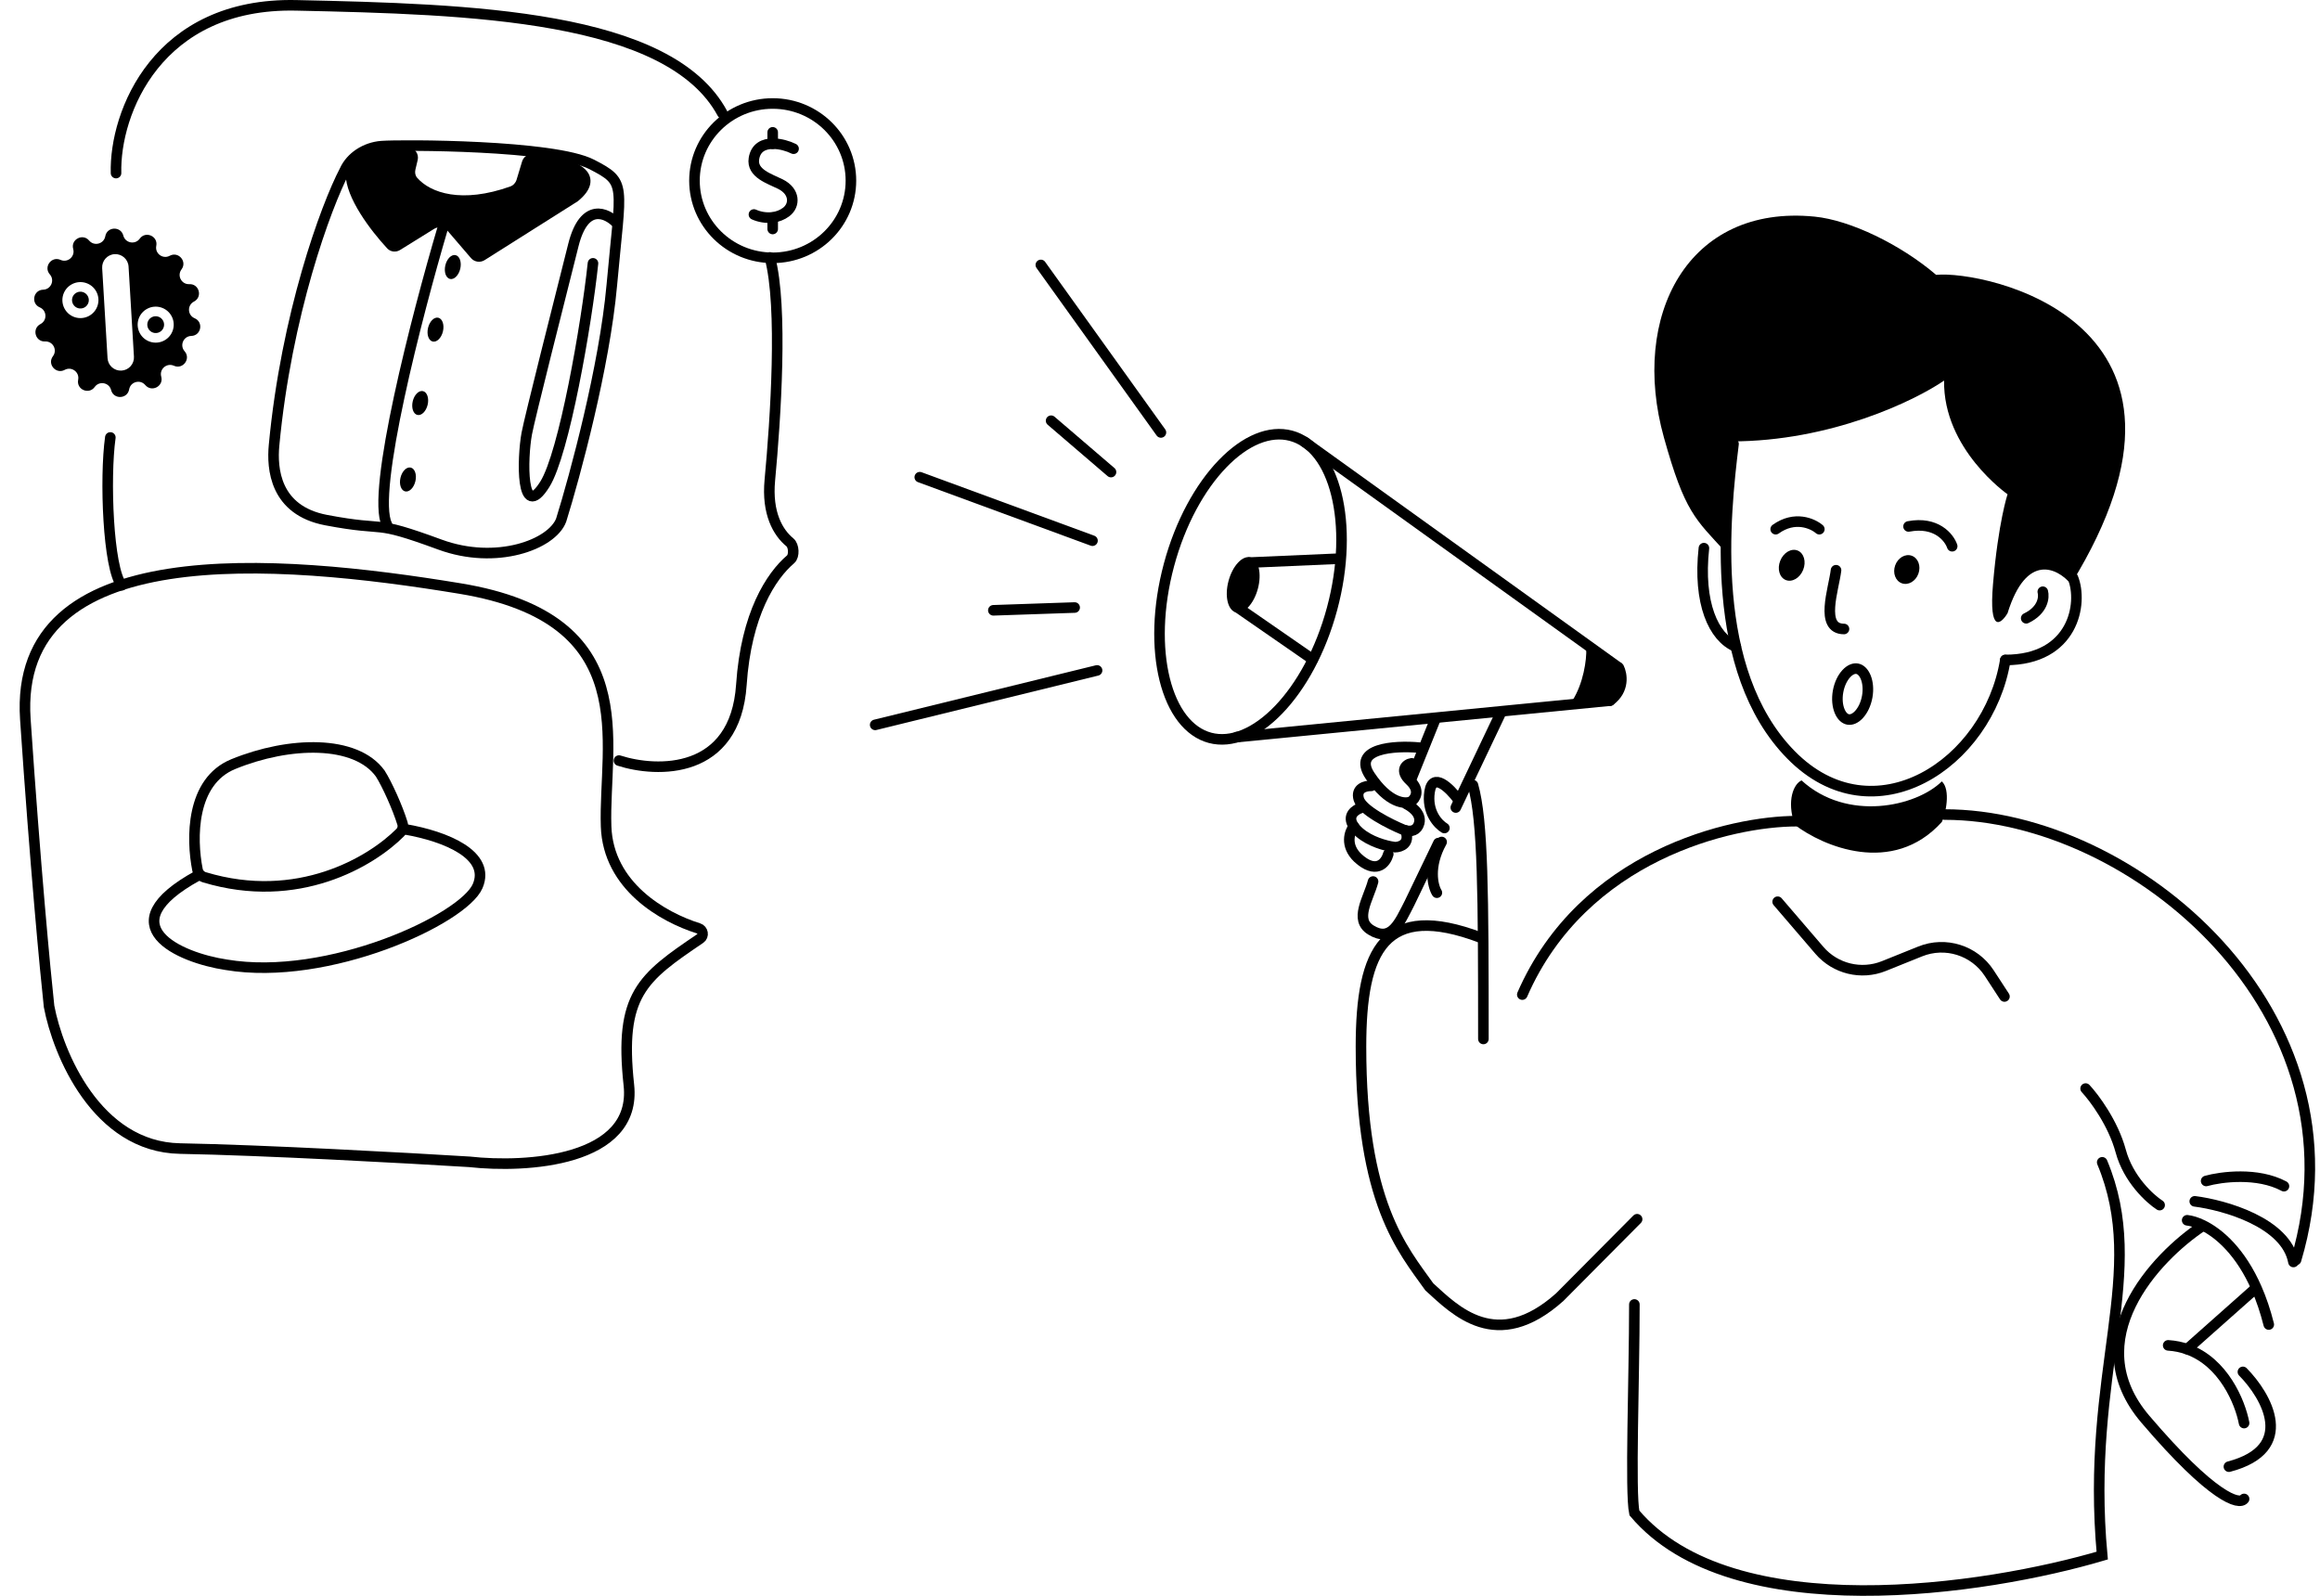
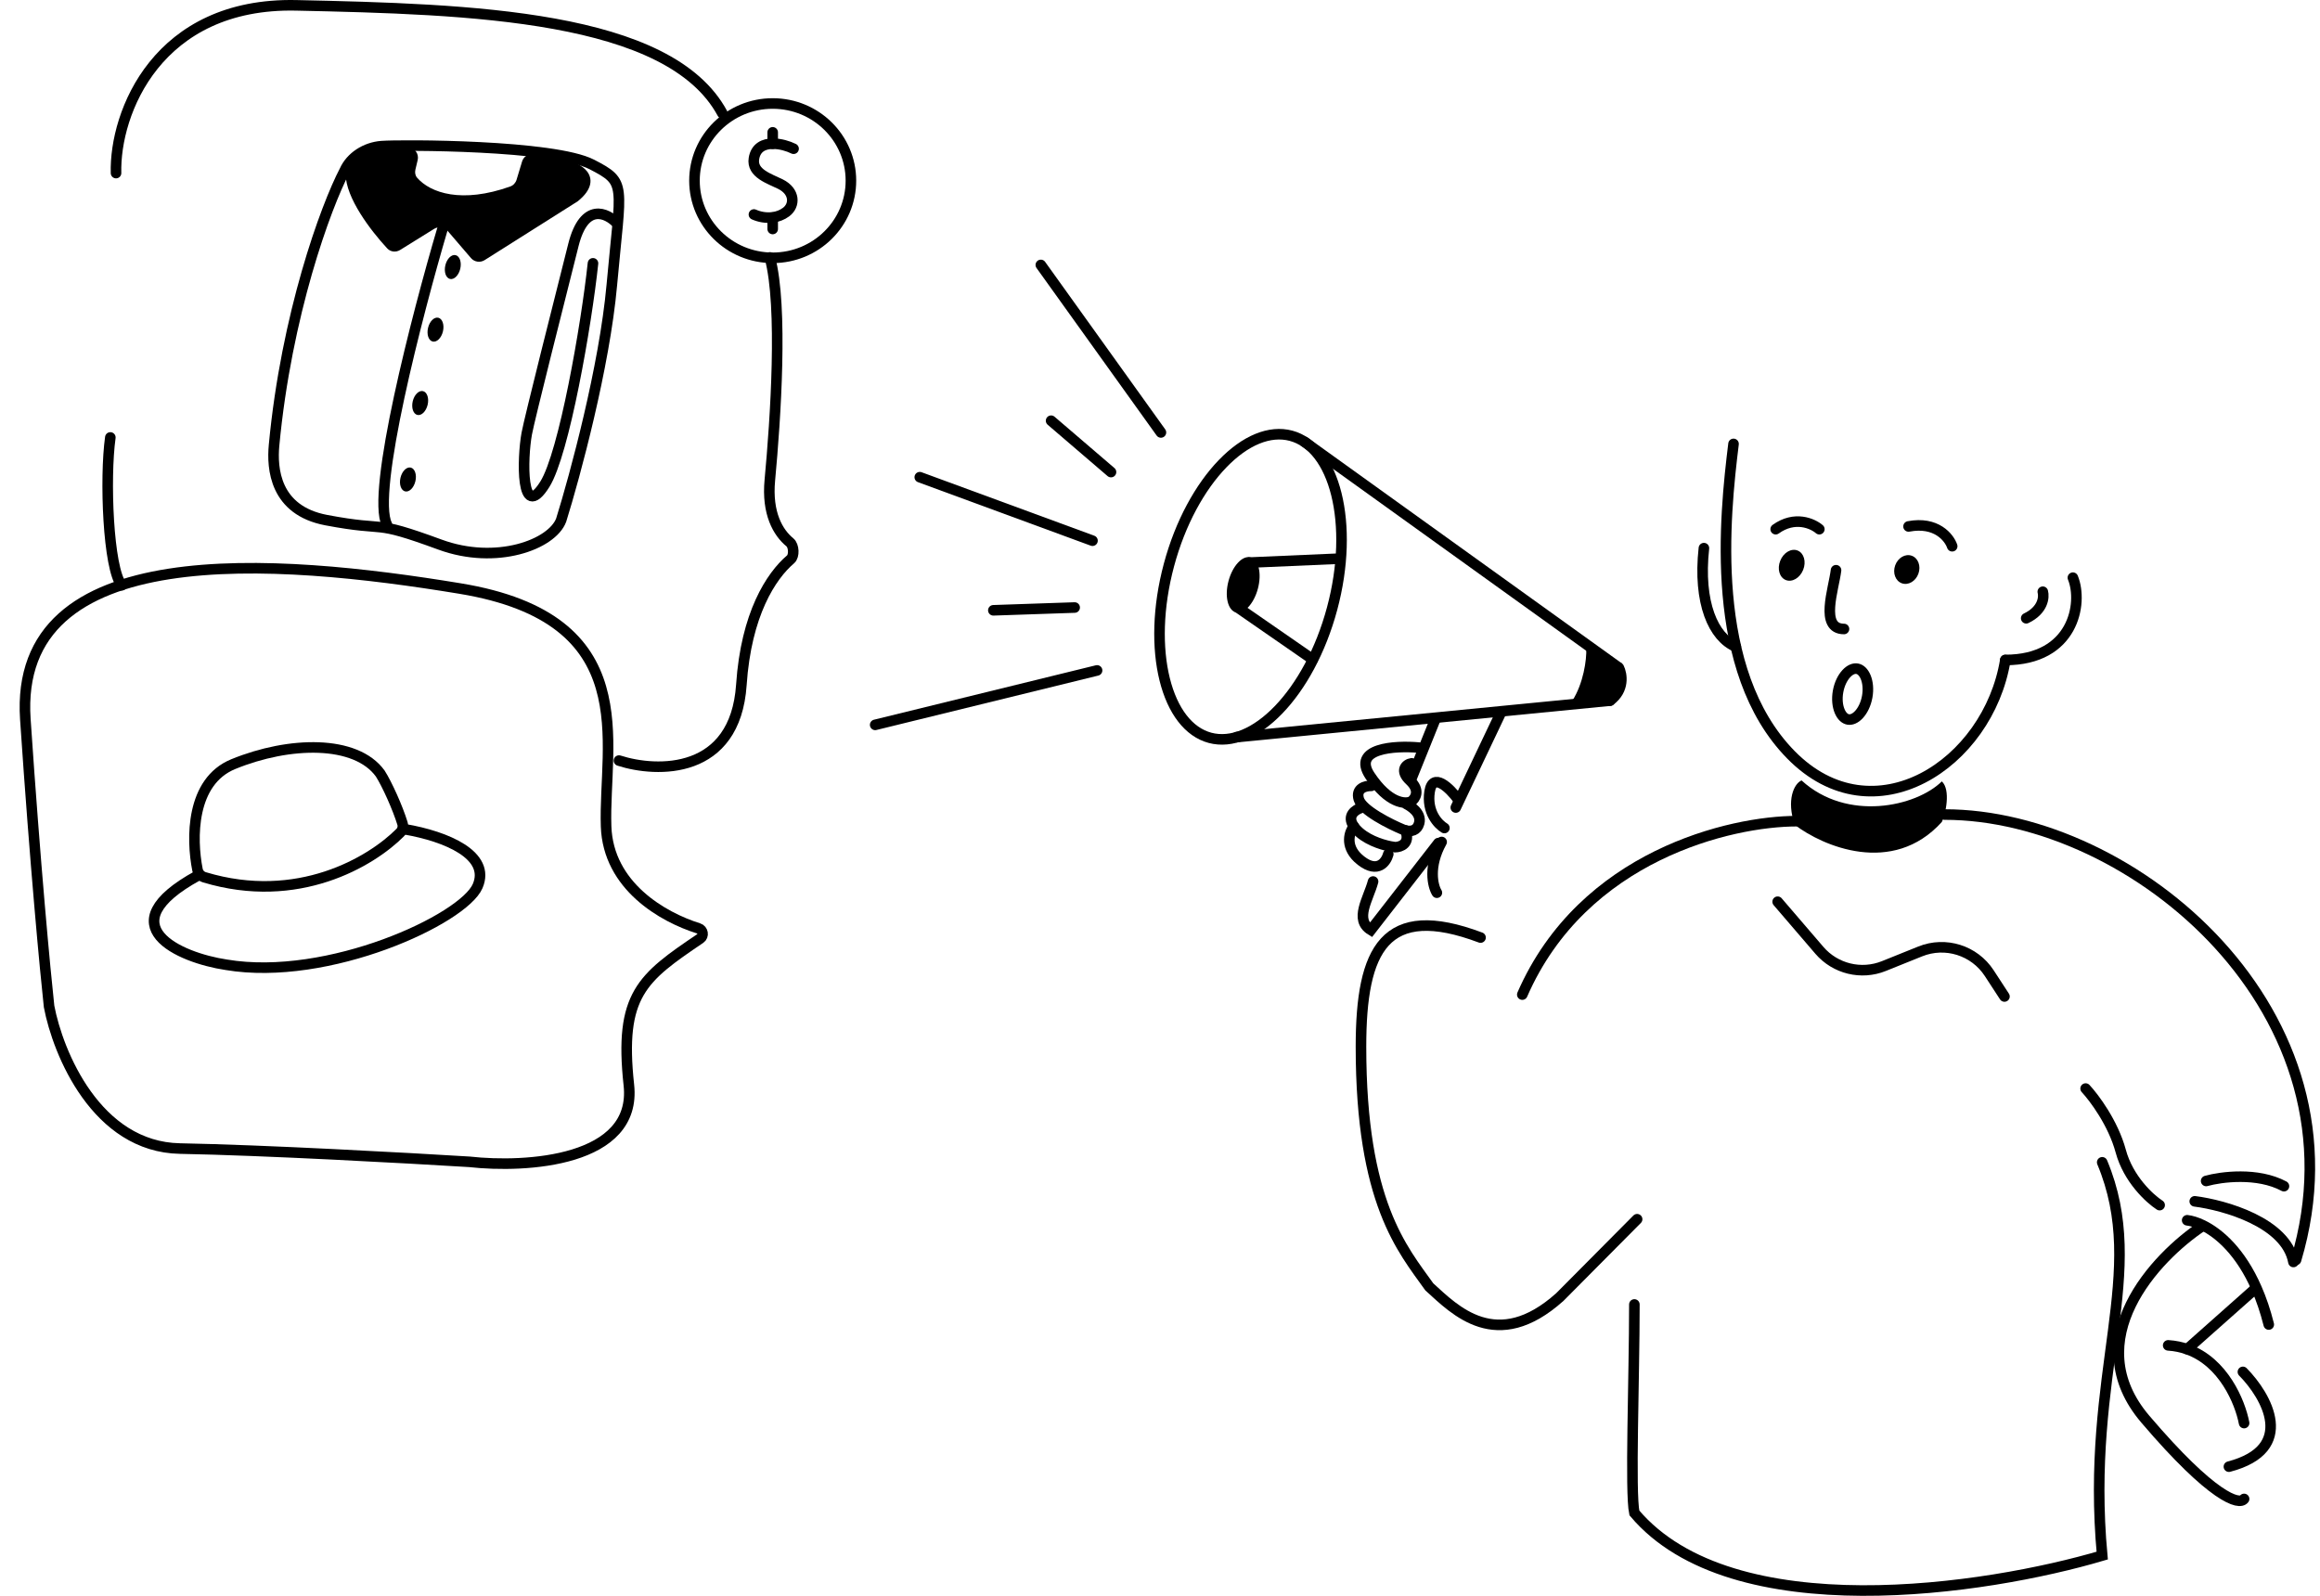
<svg xmlns="http://www.w3.org/2000/svg" fill="none" viewBox="0 0 439 302" height="302" width="439">
  <path stroke-linecap="round" stroke-width="2" stroke="black" d="M83.725 43.333C78.957 59.484 70.18 93.285 73.216 99.284" />
  <path fill="black" d="M75.704 47.308L82.146 43.31C82.984 42.791 84.076 42.959 84.718 43.708L89.119 48.836C89.765 49.59 90.866 49.755 91.705 49.225L109.303 38.106C112.191 35.813 112.143 33.732 111.036 32.373C109.222 30.145 104.212 29.253 100.601 29.196C99.757 29.183 99.034 29.757 98.79 30.564L97.746 34.017C97.568 34.608 97.128 35.086 96.547 35.293C87.396 38.554 81.453 36.535 78.929 33.633C78.566 33.216 78.477 32.641 78.604 32.103L79.033 30.293C79.312 29.117 78.492 27.963 77.284 27.927C72.334 27.779 65.41 28.623 65.41 32.946C65.41 37.431 70.124 43.607 73.268 47.005C73.897 47.685 74.917 47.796 75.704 47.308Z" />
  <path stroke-width="2" stroke="black" d="M51.857 84.277C54.181 59.55 61.638 39.118 65.221 32.281C66.383 29.682 69.172 27.891 72.194 27.66C75.97 27.371 104.839 27.413 111.996 31.126C118.678 34.592 117.516 34.592 115.772 53.946C114.378 69.429 108.8 90.054 106.185 98.431C104.442 103.053 93.925 106.982 83.234 103.053C69.869 98.143 73.937 100.742 61.734 98.431C51.973 96.583 51.449 88.61 51.857 84.277Z" />
  <path stroke-linecap="round" stroke-width="2" stroke="black" d="M116.764 42.282C114.865 40.249 110.555 38.217 108.504 46.348C105.94 56.512 100.198 79.213 99.673 82.067C98.819 86.713 98.535 98.91 103.092 91.65C106.738 85.842 110.972 61.448 112.207 49.833" />
  <ellipse fill="black" transform="matrix(0.973 0.229 -0.23 0.973 84.803 47.952)" ry="2.315" rx="1.449" cy="2.315" cx="1.449" />
  <ellipse fill="black" transform="matrix(0.973 0.229 -0.23 0.973 81.529 59.797)" ry="2.315" rx="1.449" cy="2.315" cx="1.449" />
  <ellipse fill="black" transform="matrix(0.973 0.229 -0.23 0.973 78.632 73.687)" ry="2.315" rx="1.449" cy="2.315" cx="1.449" />
  <ellipse fill="black" transform="matrix(0.973 0.229 -0.23 0.973 76.314 88.156)" ry="2.315" rx="1.449" cy="2.315" cx="1.449" />
-   <path fill="black" d="M16.868 45.527C15.658 44.093 13.345 45.315 13.852 47.121C14.251 48.546 12.806 49.788 11.455 49.183C9.742 48.416 8.189 50.518 9.429 51.926C10.408 53.036 9.646 54.782 8.166 54.822C6.291 54.873 5.804 57.441 7.533 58.172C8.896 58.748 8.968 60.651 7.653 61.328C5.986 62.187 6.664 64.711 8.538 64.62C10.016 64.549 10.908 66.232 10.017 67.412C8.887 68.909 10.596 70.889 12.245 69.995C13.545 69.29 15.08 70.421 14.79 71.87C14.422 73.708 16.822 74.751 17.919 73.231C18.785 72.032 20.658 72.385 21.027 73.818C21.494 75.634 24.109 75.534 24.438 73.688C24.697 72.233 26.538 71.738 27.492 72.869C28.703 74.303 31.015 73.082 30.509 71.275C30.11 69.851 31.555 68.609 32.906 69.214C34.619 69.981 36.172 67.878 34.931 66.471C33.953 65.36 34.715 63.615 36.194 63.574C38.07 63.523 38.557 60.956 36.828 60.225C35.465 59.649 35.392 57.746 36.708 57.069C38.375 56.21 37.697 53.685 35.823 53.776C34.345 53.848 33.453 52.164 34.344 50.984C35.473 49.488 33.765 47.508 32.116 48.402C30.816 49.107 29.281 47.976 29.571 46.526C29.939 44.688 27.539 43.645 26.442 45.165C25.576 46.364 23.702 46.011 23.334 44.579C22.866 42.763 20.252 42.862 19.923 44.708C19.664 46.164 17.823 46.658 16.868 45.527ZM13.812 57.534C13.399 56.754 13.699 55.793 14.472 55.385C15.245 54.976 16.209 55.269 16.622 56.049C17.035 56.829 16.735 57.789 15.962 58.198C15.189 58.606 14.225 58.314 13.812 57.534ZM18.233 55.198C19.114 56.861 18.478 58.923 16.812 59.803C15.147 60.683 13.083 60.048 12.201 58.385C11.32 56.721 11.956 54.66 13.621 53.78C15.287 52.9 17.351 53.535 18.233 55.198ZM28.716 60.031C27.943 60.44 27.643 61.4 28.056 62.18C28.469 62.96 29.433 63.253 30.206 62.844C30.979 62.436 31.279 61.475 30.866 60.695C30.453 59.915 29.489 59.623 28.716 60.031ZM31.057 64.449C32.722 63.569 33.358 61.508 32.477 59.844C31.596 58.181 29.531 57.546 27.866 58.426C26.2 59.306 25.564 61.368 26.446 63.031C27.327 64.694 29.391 65.329 31.057 64.449ZM24.327 50.443C24.245 49.066 23.061 48.015 21.681 48.096C20.302 48.177 19.251 49.36 19.333 50.737L20.35 67.786C20.433 69.163 21.617 70.214 22.996 70.133C24.375 70.052 25.427 68.869 25.345 67.492L24.327 50.443Z" clip-rule="evenodd" fill-rule="evenodd" />
  <path stroke-width="2" stroke="black" d="M161.014 34.188C161.014 42.24 154.399 48.789 146.213 48.789C138.026 48.789 131.411 42.24 131.411 34.188C131.411 26.135 138.026 19.586 146.213 19.586C154.399 19.586 161.014 26.135 161.014 34.188Z" />
  <path stroke-linecap="round" stroke-width="2" stroke="black" d="M146.212 41.181V43.333" />
  <path stroke-linecap="round" stroke-width="2" stroke="black" d="M146.212 27.194V25.042" />
  <path stroke-linecap="round" stroke-width="2" stroke="black" d="M150.163 28.144C149.171 27.65 147.665 27.188 146.256 27.194C144.559 27.2 143.004 27.886 142.662 30.012C142.211 32.816 145.627 33.822 147.662 34.836C150.476 36.236 150.45 38.862 148.756 40.127C147.995 40.696 147.13 41.008 146.256 41.126C144.979 41.298 143.683 41.056 142.662 40.593" />
  <path stroke-linecap="round" stroke-width="2" stroke="black" d="M44.136 144.607C36.124 147.883 36.192 158.691 37.373 164.606C37.508 165.28 38.014 165.818 38.672 166.017C56.351 171.359 70.217 163.093 75.712 157.576C76.175 157.112 76.343 156.441 76.152 155.814C75.261 152.9 73.242 148.409 71.953 146.389C67.338 140.005 54.794 140.249 44.136 144.607Z" />
  <path stroke-linecap="round" stroke-width="2" stroke="black" d="M76.556 156.923C84.519 158.286 92.887 161.85 90.383 167.683C87.69 173.959 62.104 185.824 42.803 182.574C33.883 181.236 20.175 175.153 37.413 165.71" />
  <path stroke-linecap="round" stroke-width="2" stroke="black" d="M424.412 259.622C428.908 264.189 434.67 274.168 421.764 277.555" />
  <path stroke-linecap="round" stroke-width="2" stroke="black" d="M424.636 269.306C423.87 265.307 420.72 257.764 413.924 255.342C412.807 254.944 411.591 254.684 410.271 254.601" />
  <path stroke-linecap="round" stroke-width="2" stroke="black" d="M416.767 232.006C407.832 237.944 393.158 253.57 405.947 268.568C418.735 283.567 423.735 284.881 424.637 283.664" />
  <path stroke-linecap="round" stroke-width="2" stroke="black" d="M426.791 243.841L413.863 255.318" />
  <path stroke-linecap="round" stroke-width="2" stroke="black" d="M413.863 230.93C414.656 231.019 415.668 231.308 416.804 231.863C419.929 233.388 423.992 236.921 427.012 243.837C427.878 245.821 428.658 248.083 429.305 250.656" />
  <path stroke-linecap="round" stroke-width="2" stroke="black" d="M415.3 227.343C420.951 228.06 432.598 231.36 433.974 238.82" />
  <path stroke-linecap="round" stroke-width="2" stroke="black" d="M417.454 223.489C420.271 222.7 427.157 221.794 432.178 224.474" />
  <path stroke-linecap="round" stroke-width="2" stroke="black" d="M196.95 50.136L219.675 81.837" />
  <path stroke-linecap="round" stroke-width="2" stroke="black" d="M198.893 79.618L210.228 89.335" />
  <path stroke-linecap="round" stroke-width="2" stroke="black" d="M206.725 102.321L174.044 90.305" />
  <path stroke-linecap="round" stroke-width="2" stroke="black" d="M187.966 115.496L203.35 114.971" />
  <path stroke-linecap="round" stroke-width="2" stroke="black" d="M165.605 137.174L207.593 126.874" />
  <path stroke-width="2" stroke="black" d="M252.067 115.178C249.917 123.191 246.183 129.921 241.927 134.332C237.646 138.768 233.005 140.71 228.963 139.628C224.921 138.546 221.873 134.548 220.387 128.568C218.91 122.623 219.045 114.93 221.195 106.916C223.344 98.903 227.08 92.172 231.336 87.762C235.616 83.326 240.257 81.384 244.299 82.466C248.341 83.547 251.388 87.546 252.875 93.526C254.352 99.471 254.218 107.164 252.067 115.178Z" />
  <path fill="black" d="M233.849 115.872C235.381 116.282 237.248 114.288 238.018 111.418C238.788 108.548 238.17 105.889 236.637 105.479C235.105 105.069 233.238 107.063 232.468 109.933C231.698 112.803 232.316 115.462 233.849 115.872Z" />
  <path fill="black" d="M298.717 133.231C300.72 130.202 301.38 125.156 301.459 123.011L306.325 126.355C307.839 129.582 305.84 131.857 304.652 132.591L298.717 133.231Z" />
  <path stroke-linecap="round" stroke-width="2" stroke="black" d="M234.017 139.495L304.651 132.591M306.324 126.355L246.634 83.462L306.324 126.355Z" />
  <path stroke-linecap="round" stroke-width="2" stroke="black" d="M233.955 114.786L248.378 124.773M236.186 106.472L253.49 105.719L236.186 106.472Z" />
  <path stroke-linecap="round" stroke-width="2" stroke="black" d="M309.783 230.731L295.154 245.461C283.199 256.174 275.307 247.935 270.458 243.527C265.431 236.458 257.53 227.628 257.53 198.082C257.53 179.611 262.019 170.612 280.155 177.426" />
  <path stroke-linecap="round" stroke-width="2" stroke="black" d="M306.324 126.355C306.928 127.569 307.439 130.515 304.652 132.591" />
  <path stroke-linecap="round" stroke-width="2" stroke="black" d="M301.158 122.745C301.252 124.936 300.606 129.652 298.37 133.138" />
  <path stroke-linecap="round" stroke-width="2" stroke="black" d="M339.949 155.402C327.559 155.402 299.548 161.858 288.056 188.219" />
  <path stroke-linecap="round" stroke-width="2" stroke="black" d="M256.173 156.378C255.354 157.426 254.466 159.99 256.929 162.348C257.111 162.523 257.312 162.696 257.533 162.868C260.731 165.358 262.305 163.093 262.693 161.65" />
  <path stroke-linecap="round" stroke-width="2" stroke="black" d="M265.944 157.154C266.909 159.654 265.035 160.309 263.978 160.323C263.727 160.294 263.426 160.247 263.087 160.179C261.234 159.808 258.28 158.82 256.545 156.849C256.402 156.687 256.279 156.53 256.173 156.378C254.755 154.342 256.487 153.197 257.614 152.865" />
  <path stroke-linecap="round" stroke-width="2" stroke="black" d="M259.47 148.72C258.425 148.688 256.492 149.148 257.119 151.247C257.745 153.345 263.035 155.986 265.602 157.044C265.713 157.087 265.828 157.124 265.944 157.154C266.995 157.431 268.164 157.193 268.541 155.789C269.073 153.805 266.71 152.452 266.162 152.182" />
  <path stroke-linecap="round" stroke-width="2" stroke="black" d="M267.12 144.455C266.029 144.596 264.78 145.834 266.804 147.712C268.828 149.591 267.806 151.136 267.042 151.674C265.9 152.235 262.741 152.046 259.241 146.802C255.74 141.558 263.94 141.066 268.477 141.476" />
  <path stroke-linecap="round" stroke-width="2" stroke="black" d="M275.891 151.258C274.343 149.173 271.102 145.966 270.514 149.819C269.926 153.672 272.138 156.009 273.317 156.696" />
  <path stroke-linecap="round" stroke-width="2" stroke="black" d="M271.891 168.938C271.114 167.678 270.206 163.995 272.793 159.34" />
  <path stroke-linecap="round" stroke-width="2" stroke="black" d="M271.572 136.178L267.117 147.239" />
  <path stroke-linecap="round" stroke-width="2" stroke="black" d="M275.473 152.817L284.007 134.864" />
-   <path stroke-linecap="round" stroke-width="2" stroke="black" d="M259.818 166.822C258.935 170.113 256.212 174.026 259.403 175.993C263.298 178.395 264.783 174.648 266.719 170.896L272.18 159.547" />
-   <path stroke-linecap="round" stroke-width="2" stroke="black" d="M278.719 148.587C280.634 155.342 280.694 169.177 280.694 196.614" />
+   <path stroke-linecap="round" stroke-width="2" stroke="black" d="M259.818 166.822C258.935 170.113 256.212 174.026 259.403 175.993L272.18 159.547" />
  <path stroke-linecap="round" stroke-width="2" stroke="black" d="M397.788 219.96C406.567 240.942 394.536 259.412 397.788 294.381C376.001 300.837 327.794 308.261 309.264 286.312C308.425 282.486 309.264 260.847 309.264 246.859" />
  <path stroke-linecap="round" stroke-width="2" stroke="black" d="M379.292 188.578L376.408 184.157C373.597 179.849 368.127 178.128 363.352 180.052L356.479 182.819C352.192 184.546 347.279 183.348 344.27 179.842L336.376 170.645" />
  <path fill="black" d="M339.609 156.089C337.993 151.426 339.465 148.288 340.901 147.691C349.52 155.581 362.593 152.652 367.441 147.87C369.165 149.448 368.159 154.116 367.441 155.551C358.104 165.88 344.816 160.093 339.609 156.089Z" />
-   <path fill="black" d="M314.85 82.781C318.801 96.948 320.776 98.203 326.522 104.48C326.522 98.277 327.589 87.865 327.589 83.53C346.403 83.53 362.281 75.859 367.868 72.024C367.668 85.031 379.877 93.535 379.877 93.535C379.877 93.535 378.126 98.787 377.125 110.543C376.325 119.947 378.626 118.13 379.877 116.045C383.48 104.44 389.384 107.541 391.886 110.543C422.587 60.724 375.374 51.098 366.367 52.015C359.562 46.212 350.072 41.665 343.4 40.998C319.339 38.592 308.444 59.81 314.85 82.781Z" />
  <path stroke-linecap="round" stroke-width="2" stroke="black" d="M379.456 124.912C376.224 144.619 354.53 158.789 338.875 142.826C323.22 126.862 326.353 97.642 328.025 84.006" />
  <path stroke-linecap="round" stroke-width="2" stroke="black" d="M392.241 109.322C394.216 114.163 392.363 124.893 379.456 124.893" />
  <path stroke-linecap="round" stroke-width="2" stroke="black" d="M386.548 111.981C386.834 113.017 386.605 115.472 383.406 117.002" />
  <path stroke-linecap="round" stroke-width="2" stroke="black" d="M328.461 122.382C324.248 120.628 321.279 114.133 322.421 103.732" />
  <path fill="black" d="M337.912 109.766C336.715 109.286 336.248 107.648 336.868 106.107C337.488 104.566 338.96 103.706 340.156 104.186C341.353 104.666 341.82 106.304 341.2 107.845C340.58 109.386 339.108 110.246 337.912 109.766Z" />
  <path fill="black" d="M359.877 110.384C358.663 109.95 358.098 108.431 358.614 106.991C359.13 105.551 360.533 104.735 361.746 105.169C362.96 105.603 363.526 107.122 363.009 108.562C362.493 110.002 361.091 110.818 359.877 110.384Z" />
  <path stroke-linecap="round" stroke-width="2" stroke="black" d="M369.4 103.373C368.833 101.707 366.388 98.624 361.141 99.624" />
  <path stroke-linecap="round" stroke-width="2" stroke="black" d="M344.262 100.145C343.01 99.063 339.606 97.547 336.002 100.145" />
  <path stroke-linecap="round" stroke-width="2" stroke="black" d="M347.421 107.91C347.003 111.452 344.258 119.029 348.927 119.029" />
  <path stroke-linecap="round" stroke-width="2" stroke="black" d="M367.96 154.146C403.693 154.146 448.404 191.626 434.466 238.431" />
  <path stroke-linecap="round" stroke-width="2" stroke="black" d="M394.65 206.003C396.266 207.736 399.857 212.53 401.294 217.839C402.73 223.147 406.8 226.865 408.656 228.06" />
  <path stroke-linecap="round" stroke-width="2" stroke="black" d="M114.689 156.385C115.074 167.661 125.418 173.577 132.187 175.692C133.027 175.954 133.231 177.111 132.502 177.605C121.53 185.035 117.13 188.205 118.998 205.342C120.579 219.832 99.546 221.063 88.832 219.867C77.16 219.15 49.867 217.644 34.066 217.357C18.264 217.07 10.962 199.304 9.286 190.458C8.568 183.882 6.665 163.809 4.797 136.121C2.463 101.511 52.201 105.635 87.036 111.374C121.871 117.112 114.15 140.604 114.689 156.385Z" />
  <path stroke-linecap="round" stroke-width="2" stroke="black" d="M21.956 32.753C21.657 21.336 29.784 0.438 56.072 1.012C88.932 1.729 126.64 2.805 136.695 21.455" />
  <path stroke-linecap="round" stroke-width="2" stroke="black" d="M20.878 82.785C19.801 90.497 20.447 107.605 23.033 110.761" />
  <path stroke-linecap="round" stroke-width="2" stroke="black" d="M117.124 143.936C124.366 146.268 139.138 146.662 140.287 129.59C141.188 116.204 145.902 108.999 149.597 105.849C150.346 105.211 150.233 103.265 149.473 102.641C147.234 100.801 145.08 97.177 145.674 90.855C146.751 79.378 148.188 58.038 145.674 48.713" />
  <path stroke-width="2" stroke="black" d="M353.322 131.845C353.066 133.271 352.47 134.454 351.76 135.221C351.042 135.996 350.305 136.259 349.704 136.151C349.103 136.044 348.504 135.543 348.099 134.566C347.7 133.601 347.552 132.285 347.807 130.859C348.063 129.433 348.659 128.25 349.369 127.483C350.088 126.708 350.824 126.445 351.425 126.553C352.026 126.66 352.625 127.161 353.03 128.138C353.429 129.103 353.577 130.419 353.322 131.845Z" />
</svg>